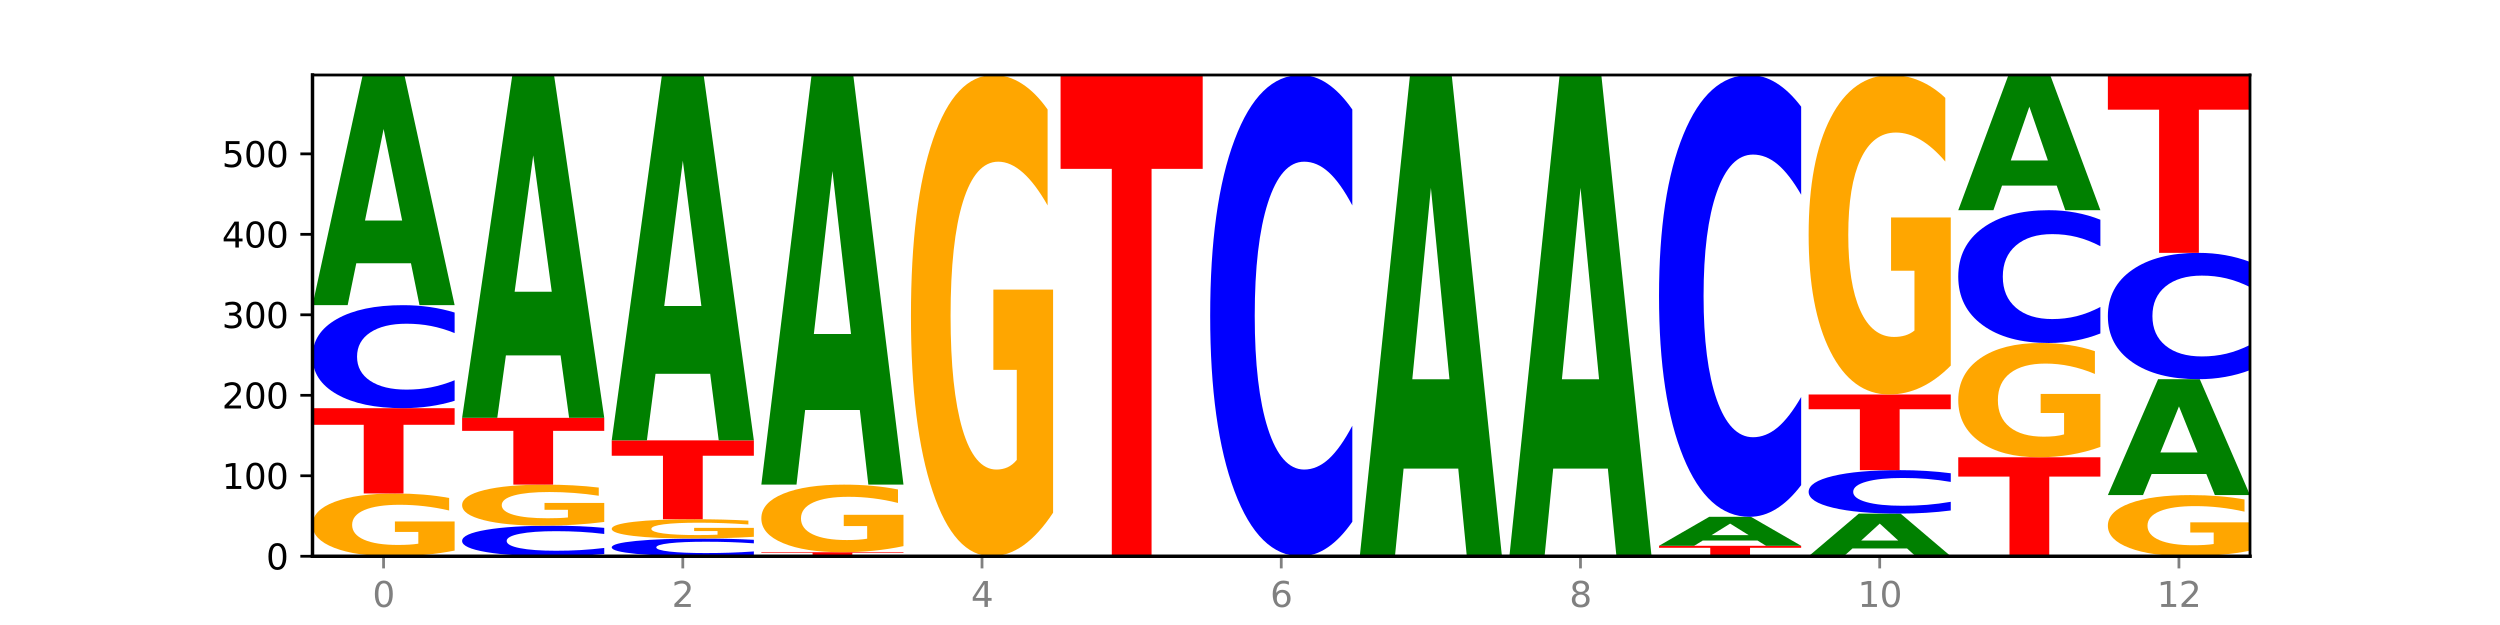
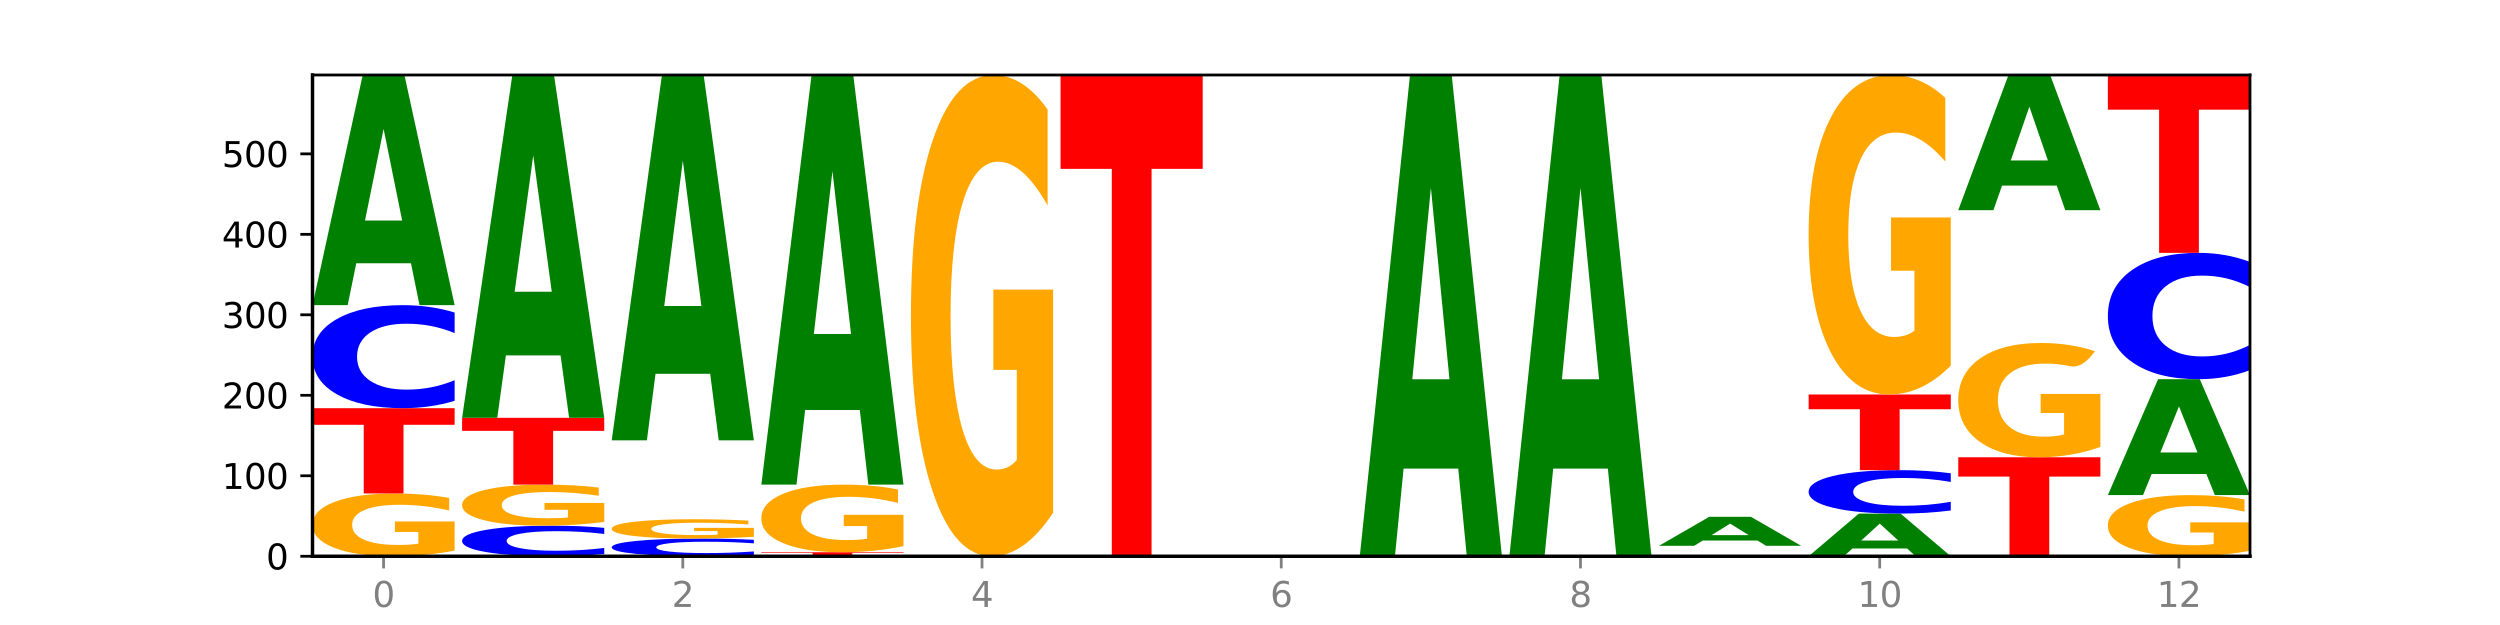
<svg xmlns="http://www.w3.org/2000/svg" xmlns:xlink="http://www.w3.org/1999/xlink" width="720pt" height="180pt" viewBox="0 0 720 180" version="1.1">
  <defs>
    <style type="text/css">*{stroke-linejoin: round; stroke-linecap: butt}</style>
  </defs>
  <g id="figure_1">
    <g id="patch_1">
      <path d="M 0 180  L 720 180  L 720 0  L 0 0  z " style="fill: #ffffff" />
    </g>
    <g id="axes_1">
      <g id="patch_2">
        <path d="M 90 160.2  L 648 160.2  L 648 21.6  L 90 21.6  z " style="fill: #ffffff" />
      </g>
      <g id="line2d_1">
        <path d="M 90 160.2  L 648 160.2  " clip-path="url(#p4af1309766)" style="fill: none; stroke: #000000; stroke-width: 0.5; stroke-linecap: square" />
      </g>
      <g id="patch_3">
        <path d="M 130.934 158.564  Q 126.806 159.382 122.366 159.793  Q 117.926 160.2 113.192 160.2  Q 102.495 160.2 96.247 157.765  Q 90 155.33 90 151.166  Q 90 146.954 96.358 144.538  Q 102.724 142.122 113.797 142.122  Q 118.063 142.122 121.971 142.45  Q 125.889 142.775 129.356 143.418  L 129.356 147.021  Q 125.779 146.196 122.237 145.789  Q 118.696 145.378 115.137 145.378  Q 108.55 145.378 104.981 146.879  Q 101.412 148.377 101.412 151.166  Q 101.412 153.93 104.853 155.439  Q 108.293 156.944 114.623 156.944  Q 116.348 156.944 117.825 156.858  Q 119.302 156.768 120.476 156.581  L 120.476 153.198  L 113.733 153.198  L 113.733 150.184  L 130.934 150.184  L 130.934 158.564  z " clip-path="url(#p4af1309766)" style="fill: #ffa600" />
      </g>
      <g id="patch_4">
        <path d="M 90 117.554  L 130.934 117.554  L 130.934 122.345  L 116.208 122.345  L 116.208 142.122  L 104.755 142.122  L 104.755 122.345  L 90 122.345  L 90 117.554  z " clip-path="url(#p4af1309766)" style="fill: #ff0000" />
      </g>
      <g id="patch_5">
        <path d="M 130.934 115.427  Q 127.51 116.481 123.808 117.015  Q 120.105 117.554 116.073 117.554  Q 104.047 117.554 97.024 113.558  Q 90 109.563 90 102.73  Q 90 95.872 97.024 91.883  Q 104.047 87.887 116.073 87.887  Q 120.105 87.887 123.808 88.426  Q 127.51 88.959 130.934 90.013  L 130.934 95.927  Q 127.479 94.53 124.127 93.88  Q 120.776 93.231 117.073 93.231  Q 110.431 93.231 106.625 95.762  Q 102.83 98.287 102.83 102.73  Q 102.83 107.154 106.625 109.685  Q 110.431 112.21 117.073 112.21  Q 120.776 112.21 124.127 111.56  Q 127.479 110.905 130.934 109.507  L 130.934 115.427  z " clip-path="url(#p4af1309766)" style="fill: #0000ff" />
      </g>
      <g id="patch_6">
        <path d="M 118.355 75.812  L 102.613 75.812  L 100.127 87.887  L 90 87.887  L 104.462 21.6  L 116.472 21.6  L 130.934 87.887  L 120.816 87.887  L 118.355 75.812  z M 105.123 63.509  L 115.819 63.509  L 110.48 37.142  L 105.123 63.509  z " clip-path="url(#p4af1309766)" style="fill: #008000" />
      </g>
      <g id="patch_7">
        <path d="M 174.023 159.569  Q 170.599 159.882 166.897 160.04  Q 163.194 160.2 159.161 160.2  Q 147.136 160.2 140.112 159.014  Q 133.089 157.828 133.089 155.799  Q 133.089 153.763 140.112 152.579  Q 147.136 151.393 159.161 151.393  Q 163.194 151.393 166.897 151.553  Q 170.599 151.711 174.023 152.024  L 174.023 153.78  Q 170.568 153.365 167.216 153.172  Q 163.864 152.979 160.162 152.979  Q 153.52 152.979 149.714 153.73  Q 145.919 154.48 145.919 155.799  Q 145.919 157.113 149.714 157.864  Q 153.52 158.614 160.162 158.614  Q 163.864 158.614 167.216 158.421  Q 170.568 158.226 174.023 157.811  L 174.023 159.569  z " clip-path="url(#p4af1309766)" style="fill: #0000ff" />
      </g>
      <g id="patch_8">
        <path d="M 174.023 150.323  Q 169.895 150.858 165.455 151.126  Q 161.014 151.393 156.281 151.393  Q 145.584 151.393 139.336 149.801  Q 133.089 148.209 133.089 145.486  Q 133.089 142.732 139.446 141.152  Q 145.813 139.572 156.886 139.572  Q 161.152 139.572 165.06 139.787  Q 168.977 140 172.445 140.42  L 172.445 142.776  Q 168.867 142.236 165.326 141.97  Q 161.785 141.701 158.226 141.701  Q 151.639 141.701 148.07 142.683  Q 144.501 143.662 144.501 145.486  Q 144.501 147.293 147.941 148.279  Q 151.382 149.263 157.712 149.263  Q 159.437 149.263 160.914 149.207  Q 162.391 149.149 163.565 149.027  L 163.565 146.814  L 156.822 146.814  L 156.822 144.844  L 174.023 144.844  L 174.023 150.323  z " clip-path="url(#p4af1309766)" style="fill: #ffa600" />
      </g>
      <g id="patch_9">
        <path d="M 133.089 120.335  L 174.023 120.335  L 174.023 124.087  L 159.296 124.087  L 159.296 139.572  L 147.844 139.572  L 147.844 124.087  L 133.089 124.087  L 133.089 120.335  z " clip-path="url(#p4af1309766)" style="fill: #ff0000" />
      </g>
      <g id="patch_10">
        <path d="M 161.444 102.349  L 145.701 102.349  L 143.216 120.335  L 133.089 120.335  L 147.551 21.6  L 159.561 21.6  L 174.023 120.335  L 163.905 120.335  L 161.444 102.349  z M 148.212 84.024  L 158.908 84.024  L 153.569 44.75  L 148.212 84.024  z " clip-path="url(#p4af1309766)" style="fill: #008000" />
      </g>
      <g id="patch_11">
        <path d="M 217.112 159.835  Q 213.688 160.016 209.985 160.107  Q 206.283 160.2 202.25 160.2  Q 190.225 160.2 183.201 159.513  Q 176.178 158.827 176.178 157.652  Q 176.178 156.473 183.201 155.788  Q 190.225 155.101 202.25 155.101  Q 206.283 155.101 209.985 155.194  Q 213.688 155.285 217.112 155.466  L 217.112 156.483  Q 213.657 156.243 210.305 156.131  Q 206.953 156.019 203.251 156.019  Q 196.609 156.019 192.803 156.454  Q 189.008 156.888 189.008 157.652  Q 189.008 158.413 192.803 158.848  Q 196.609 159.282 203.251 159.282  Q 206.953 159.282 210.305 159.17  Q 213.657 159.057 217.112 158.817  L 217.112 159.835  z " clip-path="url(#p4af1309766)" style="fill: #0000ff" />
      </g>
      <g id="patch_12">
        <path d="M 217.112 154.598  Q 212.984 154.849 208.543 154.976  Q 204.103 155.101 199.369 155.101  Q 188.673 155.101 182.425 154.352  Q 176.178 153.603 176.178 152.321  Q 176.178 151.025 182.535 150.282  Q 188.902 149.538 199.975 149.538  Q 204.241 149.538 208.149 149.64  Q 212.066 149.74 215.534 149.937  L 215.534 151.046  Q 211.956 150.792 208.415 150.667  Q 204.874 150.54 201.314 150.54  Q 194.727 150.54 191.159 151.002  Q 187.59 151.463 187.59 152.321  Q 187.59 153.172 191.03 153.636  Q 194.471 154.099 200.801 154.099  Q 202.525 154.099 204.002 154.073  Q 205.479 154.045 206.654 153.988  L 206.654 152.947  L 199.911 152.947  L 199.911 152.019  L 217.112 152.019  L 217.112 154.598  z " clip-path="url(#p4af1309766)" style="fill: #ffa600" />
      </g>
      <g id="patch_13">
-         <path d="M 176.178 126.825  L 217.112 126.825  L 217.112 131.255  L 202.385 131.255  L 202.385 149.538  L 190.933 149.538  L 190.933 131.255  L 176.178 131.255  L 176.178 126.825  z " clip-path="url(#p4af1309766)" style="fill: #ff0000" />
-       </g>
+         </g>
      <g id="patch_14">
        <path d="M 204.533 107.656  L 188.79 107.656  L 186.304 126.825  L 176.178 126.825  L 190.64 21.6  L 202.65 21.6  L 217.112 126.825  L 206.993 126.825  L 204.533 107.656  z M 191.301 88.127  L 201.997 88.127  L 196.657 46.271  L 191.301 88.127  z " clip-path="url(#p4af1309766)" style="fill: #008000" />
      </g>
      <g id="patch_15">
        <path d="M 260.201 160.183  Q 256.777 160.192 253.074 160.196  Q 249.372 160.2 245.339 160.2  Q 233.313 160.2 226.29 160.169  Q 219.266 160.138 219.266 160.084  Q 219.266 160.031 226.29 159.999  Q 233.313 159.968 245.339 159.968  Q 249.372 159.968 253.074 159.972  Q 256.777 159.977 260.201 159.985  L 260.201 160.031  Q 256.746 160.02 253.394 160.015  Q 250.042 160.01 246.339 160.01  Q 239.697 160.01 235.892 160.03  Q 232.096 160.049 232.096 160.084  Q 232.096 160.119 235.892 160.139  Q 239.697 160.158 246.339 160.158  Q 250.042 160.158 253.394 160.153  Q 256.746 160.148 260.201 160.137  L 260.201 160.183  z " clip-path="url(#p4af1309766)" style="fill: #0000ff" />
      </g>
      <g id="patch_16">
        <path d="M 219.266 159.041  L 260.201 159.041  L 260.201 159.222  L 245.474 159.222  L 245.474 159.968  L 234.022 159.968  L 234.022 159.222  L 219.266 159.222  L 219.266 159.041  z " clip-path="url(#p4af1309766)" style="fill: #ff0000" />
      </g>
      <g id="patch_17">
        <path d="M 260.201 157.28  Q 256.072 158.16 251.632 158.603  Q 247.192 159.041 242.458 159.041  Q 231.761 159.041 225.514 156.419  Q 219.266 153.797 219.266 149.313  Q 219.266 144.776 225.624 142.174  Q 231.991 139.572 243.064 139.572  Q 247.33 139.572 251.238 139.926  Q 255.155 140.276 258.623 140.968  L 258.623 144.849  Q 255.045 143.96 251.504 143.522  Q 247.963 143.079 244.403 143.079  Q 237.816 143.079 234.248 144.696  Q 230.679 146.309 230.679 149.313  Q 230.679 152.289 234.119 153.914  Q 237.559 155.534 243.889 155.534  Q 245.614 155.534 247.091 155.442  Q 248.568 155.345 249.742 155.144  L 249.742 151.501  L 243 151.501  L 243 148.255  L 260.201 148.255  L 260.201 157.28  z " clip-path="url(#p4af1309766)" style="fill: #ffa600" />
      </g>
      <g id="patch_18">
        <path d="M 247.622 118.081  L 231.879 118.081  L 229.393 139.572  L 219.266 139.572  L 233.729 21.6  L 245.739 21.6  L 260.201 139.572  L 250.082 139.572  L 247.622 118.081  z M 234.39 96.186  L 245.086 96.186  L 239.746 49.26  L 234.39 96.186  z " clip-path="url(#p4af1309766)" style="fill: #008000" />
      </g>
      <g id="patch_19">
        <path d="M 303.29 147.66  Q 299.161 153.93 294.721 157.079  Q 290.281 160.2 285.547 160.2  Q 274.85 160.2 268.603 141.533  Q 262.355 122.866 262.355 90.943  Q 262.355 58.648 268.713 40.124  Q 275.08 21.6 286.153 21.6  Q 290.418 21.6 294.327 24.119  Q 298.244 26.61 301.712 31.535  L 301.712 59.163  Q 298.134 52.836 294.593 49.715  Q 291.051 46.566 287.492 46.566  Q 280.905 46.566 277.336 58.075  Q 273.768 69.556 273.768 90.943  Q 273.768 112.129 277.208 123.696  Q 280.648 135.234 286.978 135.234  Q 288.703 135.234 290.18 134.576  Q 291.657 133.889 292.831 132.457  L 292.831 106.518  L 286.088 106.518  L 286.088 83.413  L 303.29 83.413  L 303.29 147.66  z " clip-path="url(#p4af1309766)" style="fill: #ffa600" />
      </g>
      <g id="patch_20">
        <path d="M 305.444 21.6  L 346.378 21.6  L 346.378 48.631  L 331.652 48.631  L 331.652 160.2  L 320.199 160.2  L 320.199 48.631  L 305.444 48.631  L 305.444 21.6  z " clip-path="url(#p4af1309766)" style="fill: #ff0000" />
      </g>
      <g id="patch_21">
-         <path d="M 389.467 150.265  Q 386.043 155.19 382.341 157.681  Q 378.638 160.2 374.605 160.2  Q 362.58 160.2 355.556 141.533  Q 348.533 122.866 348.533 90.943  Q 348.533 58.905 355.556 40.267  Q 362.58 21.6 374.605 21.6  Q 378.638 21.6 382.341 24.119  Q 386.043 26.61 389.467 31.535  L 389.467 59.163  Q 386.012 52.635 382.66 49.601  Q 379.308 46.566 375.606 46.566  Q 368.964 46.566 365.158 58.39  Q 361.363 70.186 361.363 90.943  Q 361.363 111.614 365.158 123.439  Q 368.964 135.234 375.606 135.234  Q 379.308 135.234 382.66 132.199  Q 386.012 129.136 389.467 122.608  L 389.467 150.265  z " clip-path="url(#p4af1309766)" style="fill: #0000ff" />
-       </g>
+         </g>
      <g id="patch_22">
        <path d="M 419.977 134.951  L 404.234 134.951  L 401.749 160.2  L 391.622 160.2  L 406.084 21.6  L 418.094 21.6  L 432.556 160.2  L 422.437 160.2  L 419.977 134.951  z M 406.745 109.228  L 417.441 109.228  L 412.101 54.096  L 406.745 109.228  z " clip-path="url(#p4af1309766)" style="fill: #008000" />
      </g>
      <g id="patch_23">
        <path d="M 463.066 134.951  L 447.323 134.951  L 444.837 160.2  L 434.71 160.2  L 449.173 21.6  L 461.183 21.6  L 475.645 160.2  L 465.526 160.2  L 463.066 134.951  z M 449.834 109.228  L 460.53 109.228  L 455.19 54.096  L 449.834 109.228  z " clip-path="url(#p4af1309766)" style="fill: #008000" />
      </g>
      <g id="patch_24">
-         <path d="M 477.799 157.187  L 518.734 157.187  L 518.734 157.775  L 504.007 157.775  L 504.007 160.2  L 492.555 160.2  L 492.555 157.775  L 477.799 157.775  L 477.799 157.187  z " clip-path="url(#p4af1309766)" style="fill: #ff0000" />
-       </g>
+         </g>
      <g id="patch_25">
        <path d="M 506.154 155.667  L 490.412 155.667  L 487.926 157.187  L 477.799 157.187  L 492.261 148.843  L 504.271 148.843  L 518.734 157.187  L 508.615 157.187  L 506.154 155.667  z M 492.923 154.118  L 503.619 154.118  L 498.279 150.799  L 492.923 154.118  z " clip-path="url(#p4af1309766)" style="fill: #008000" />
      </g>
      <g id="patch_26">
-         <path d="M 518.734 139.722  Q 515.31 144.243 511.607 146.53  Q 507.904 148.843 503.872 148.843  Q 491.846 148.843 484.823 131.706  Q 477.799 114.568 477.799 85.261  Q 477.799 55.849 484.823 38.737  Q 491.846 21.6 503.872 21.6  Q 507.904 21.6 511.607 23.913  Q 515.31 26.2 518.734 30.721  L 518.734 56.085  Q 515.279 50.092 511.927 47.306  Q 508.575 44.52 504.872 44.52  Q 498.23 44.52 494.425 55.376  Q 490.629 66.205 490.629 85.261  Q 490.629 104.238 494.425 115.094  Q 498.23 125.923 504.872 125.923  Q 508.575 125.923 511.927 123.137  Q 515.279 120.324 518.734 114.332  L 518.734 139.722  z " clip-path="url(#p4af1309766)" style="fill: #0000ff" />
-       </g>
+         </g>
      <g id="patch_27">
        <path d="M 549.243 157.962  L 533.501 157.962  L 531.015 160.2  L 520.888 160.2  L 535.35 147.916  L 547.36 147.916  L 561.822 160.2  L 551.704 160.2  L 549.243 157.962  z M 536.011 155.682  L 546.707 155.682  L 541.368 150.796  L 536.011 155.682  z " clip-path="url(#p4af1309766)" style="fill: #008000" />
      </g>
      <g id="patch_28">
        <path d="M 561.822 147.019  Q 558.398 147.464 554.696 147.689  Q 550.993 147.916 546.961 147.916  Q 534.935 147.916 527.912 146.23  Q 520.888 144.545 520.888 141.662  Q 520.888 138.769 527.912 137.086  Q 534.935 135.4 546.961 135.4  Q 550.993 135.4 554.696 135.628  Q 558.398 135.853 561.822 136.297  L 561.822 138.792  Q 558.367 138.203 555.015 137.929  Q 551.664 137.655 547.961 137.655  Q 541.319 137.655 537.513 138.723  Q 533.718 139.788 533.718 141.662  Q 533.718 143.529 537.513 144.596  Q 541.319 145.662 547.961 145.662  Q 551.664 145.662 555.015 145.388  Q 558.367 145.111 561.822 144.521  L 561.822 147.019  z " clip-path="url(#p4af1309766)" style="fill: #0000ff" />
      </g>
      <g id="patch_29">
        <path d="M 520.888 113.614  L 561.822 113.614  L 561.822 117.863  L 547.096 117.863  L 547.096 135.4  L 535.643 135.4  L 535.643 117.863  L 520.888 117.863  L 520.888 113.614  z " clip-path="url(#p4af1309766)" style="fill: #ff0000" />
      </g>
      <g id="patch_30">
        <path d="M 561.822 105.289  Q 557.694 109.451 553.254 111.542  Q 548.814 113.614 544.08 113.614  Q 533.383 113.614 527.136 101.221  Q 520.888 88.828 520.888 67.635  Q 520.888 46.195 527.246 33.898  Q 533.612 21.6 544.685 21.6  Q 548.951 21.6 552.859 23.273  Q 556.777 24.926 560.244 28.195  L 560.244 46.537  Q 556.667 42.337 553.125 40.265  Q 549.584 38.174 546.025 38.174  Q 539.438 38.174 535.869 45.815  Q 532.3 53.437 532.3 67.635  Q 532.3 81.701 535.741 89.38  Q 539.181 97.039 545.511 97.039  Q 547.236 97.039 548.713 96.602  Q 550.19 96.146 551.364 95.196  L 551.364 77.975  L 544.621 77.975  L 544.621 62.636  L 561.822 62.636  L 561.822 105.289  z " clip-path="url(#p4af1309766)" style="fill: #ffa600" />
      </g>
      <g id="patch_31">
        <path d="M 563.977 131.692  L 604.911 131.692  L 604.911 137.252  L 590.184 137.252  L 590.184 160.2  L 578.732 160.2  L 578.732 137.252  L 563.977 137.252  L 563.977 131.692  z " clip-path="url(#p4af1309766)" style="fill: #ff0000" />
      </g>
      <g id="patch_32">
-         <path d="M 604.911 128.714  Q 600.783 130.203 596.343 130.951  Q 591.902 131.692 587.169 131.692  Q 576.472 131.692 570.224 127.259  Q 563.977 122.827 563.977 115.246  Q 563.977 107.578 570.334 103.179  Q 576.701 98.78 587.774 98.78  Q 592.04 98.78 595.948 99.379  Q 599.865 99.97 603.333 101.139  L 603.333 107.7  Q 599.755 106.197 596.214 105.456  Q 592.673 104.709 589.114 104.709  Q 582.527 104.709 578.958 107.442  Q 575.389 110.168 575.389 115.246  Q 575.389 120.277 578.83 123.024  Q 582.27 125.764 588.6 125.764  Q 590.325 125.764 591.802 125.607  Q 593.279 125.444 594.453 125.104  L 594.453 118.945  L 587.71 118.945  L 587.71 113.458  L 604.911 113.458  L 604.911 128.714  z " clip-path="url(#p4af1309766)" style="fill: #ffa600" />
+         <path d="M 604.911 128.714  Q 600.783 130.203 596.343 130.951  Q 591.902 131.692 587.169 131.692  Q 576.472 131.692 570.224 127.259  Q 563.977 122.827 563.977 115.246  Q 563.977 107.578 570.334 103.179  Q 576.701 98.78 587.774 98.78  Q 592.04 98.78 595.948 99.379  Q 599.865 99.97 603.333 101.139  Q 599.755 106.197 596.214 105.456  Q 592.673 104.709 589.114 104.709  Q 582.527 104.709 578.958 107.442  Q 575.389 110.168 575.389 115.246  Q 575.389 120.277 578.83 123.024  Q 582.27 125.764 588.6 125.764  Q 590.325 125.764 591.802 125.607  Q 593.279 125.444 594.453 125.104  L 594.453 118.945  L 587.71 118.945  L 587.71 113.458  L 604.911 113.458  L 604.911 128.714  z " clip-path="url(#p4af1309766)" style="fill: #ffa600" />
      </g>
      <g id="patch_33">
-         <path d="M 604.911 96.039  Q 601.487 97.398 597.785 98.085  Q 594.082 98.78 590.049 98.78  Q 578.024 98.78 571 93.63  Q 563.977 88.479 563.977 79.671  Q 563.977 70.831 571 65.688  Q 578.024 60.538 590.049 60.538  Q 594.082 60.538 597.785 61.233  Q 601.487 61.92 604.911 63.279  L 604.911 70.902  Q 601.456 69.101 598.104 68.264  Q 594.752 67.426 591.05 67.426  Q 584.408 67.426 580.602 70.689  Q 576.807 73.944 576.807 79.671  Q 576.807 85.374 580.602 88.637  Q 584.408 91.892 591.05 91.892  Q 594.752 91.892 598.104 91.054  Q 601.456 90.209 604.911 88.408  L 604.911 96.039  z " clip-path="url(#p4af1309766)" style="fill: #0000ff" />
-       </g>
+         </g>
      <g id="patch_34">
        <path d="M 592.332 53.445  L 576.589 53.445  L 574.104 60.538  L 563.977 60.538  L 578.439 21.6  L 590.449 21.6  L 604.911 60.538  L 594.793 60.538  L 592.332 53.445  z M 579.1 46.218  L 589.796 46.218  L 584.457 30.729  L 579.1 46.218  z " clip-path="url(#p4af1309766)" style="fill: #008000" />
      </g>
      <g id="patch_35">
        <path d="M 648 158.606  Q 643.872 159.403 639.431 159.803  Q 634.991 160.2 630.257 160.2  Q 619.561 160.2 613.313 157.828  Q 607.066 155.455 607.066 151.398  Q 607.066 147.294 613.423 144.939  Q 619.79 142.585 630.863 142.585  Q 635.129 142.585 639.037 142.905  Q 642.954 143.222 646.422 143.848  L 646.422 147.359  Q 642.844 146.555 639.303 146.158  Q 635.762 145.758 632.202 145.758  Q 625.615 145.758 622.047 147.221  Q 618.478 148.68 618.478 151.398  Q 618.478 154.091 621.918 155.561  Q 625.359 157.027 631.689 157.027  Q 633.413 157.027 634.89 156.943  Q 636.367 156.856 637.542 156.674  L 637.542 153.378  L 630.799 153.378  L 630.799 150.441  L 648 150.441  L 648 158.606  z " clip-path="url(#p4af1309766)" style="fill: #ffa600" />
      </g>
      <g id="patch_36">
        <path d="M 635.421 136.505  L 619.678 136.505  L 617.193 142.585  L 607.066 142.585  L 621.528 109.21  L 633.538 109.21  L 648 142.585  L 637.881 142.585  L 635.421 136.505  z M 622.189 130.311  L 632.885 130.311  L 627.545 117.035  L 622.189 130.311  z " clip-path="url(#p4af1309766)" style="fill: #008000" />
      </g>
      <g id="patch_37">
        <path d="M 648 106.602  Q 644.576 107.895 640.873 108.549  Q 637.171 109.21 633.138 109.21  Q 621.113 109.21 614.089 104.309  Q 607.066 99.408 607.066 91.027  Q 607.066 82.616 614.089 77.723  Q 621.113 72.822 633.138 72.822  Q 637.171 72.822 640.873 73.483  Q 644.576 74.137 648 75.43  L 648 82.684  Q 644.545 80.97 641.193 80.173  Q 637.841 79.376 634.139 79.376  Q 627.497 79.376 623.691 82.481  Q 619.896 85.578 619.896 91.027  Q 619.896 96.454 623.691 99.559  Q 627.497 102.655 634.139 102.655  Q 637.841 102.655 641.193 101.859  Q 644.545 101.054 648 99.341  L 648 106.602  z " clip-path="url(#p4af1309766)" style="fill: #0000ff" />
      </g>
      <g id="patch_38">
        <path d="M 607.066 21.6  L 648 21.6  L 648 31.59  L 633.273 31.59  L 633.273 72.822  L 621.821 72.822  L 621.821 31.59  L 607.066 31.59  L 607.066 21.6  z " clip-path="url(#p4af1309766)" style="fill: #ff0000" />
      </g>
      <g id="matplotlib.axis_1">
        <g id="xtick_1">
          <g id="line2d_2">
            <defs>
              <path id="m894ab93ee6" d="M 0 0  L 0 3.5  " style="stroke: #808080; stroke-width: 0.8" />
            </defs>
            <g>
              <use xlink:href="#m894ab93ee6" x="110.467" y="160.2" style="fill: #808080; stroke: #808080; stroke-width: 0.8" />
            </g>
          </g>
          <g id="text_1">
            <g style="fill: #808080" transform="translate(107.286 174.798) scale(0.1 -0.1)">
              <defs>
                <path id="DejaVuSans-30" d="M 2034 4250  Q 1547 4250 1301 3770  Q 1056 3291 1056 2328  Q 1056 1369 1301 889  Q 1547 409 2034 409  Q 2525 409 2770 889  Q 3016 1369 3016 2328  Q 3016 3291 2770 3770  Q 2525 4250 2034 4250  z M 2034 4750  Q 2819 4750 3233 4129  Q 3647 3509 3647 2328  Q 3647 1150 3233 529  Q 2819 -91 2034 -91  Q 1250 -91 836 529  Q 422 1150 422 2328  Q 422 3509 836 4129  Q 1250 4750 2034 4750  z " transform="scale(0.016)" />
              </defs>
              <use xlink:href="#DejaVuSans-30" />
            </g>
          </g>
        </g>
        <g id="xtick_2">
          <g id="line2d_3">
            <g>
              <use xlink:href="#m894ab93ee6" x="196.645" y="160.2" style="fill: #808080; stroke: #808080; stroke-width: 0.8" />
            </g>
          </g>
          <g id="text_2">
            <g style="fill: #808080" transform="translate(193.464 174.798) scale(0.1 -0.1)">
              <defs>
                <path id="DejaVuSans-32" d="M 1228 531  L 3431 531  L 3431 0  L 469 0  L 469 531  Q 828 903 1448 1529  Q 2069 2156 2228 2338  Q 2531 2678 2651 2914  Q 2772 3150 2772 3378  Q 2772 3750 2511 3984  Q 2250 4219 1831 4219  Q 1534 4219 1204 4116  Q 875 4013 500 3803  L 500 4441  Q 881 4594 1212 4672  Q 1544 4750 1819 4750  Q 2544 4750 2975 4387  Q 3406 4025 3406 3419  Q 3406 3131 3298 2873  Q 3191 2616 2906 2266  Q 2828 2175 2409 1742  Q 1991 1309 1228 531  z " transform="scale(0.016)" />
              </defs>
              <use xlink:href="#DejaVuSans-32" />
            </g>
          </g>
        </g>
        <g id="xtick_3">
          <g id="line2d_4">
            <g>
              <use xlink:href="#m894ab93ee6" x="282.822" y="160.2" style="fill: #808080; stroke: #808080; stroke-width: 0.8" />
            </g>
          </g>
          <g id="text_3">
            <g style="fill: #808080" transform="translate(279.641 174.798) scale(0.1 -0.1)">
              <defs>
                <path id="DejaVuSans-34" d="M 2419 4116  L 825 1625  L 2419 1625  L 2419 4116  z M 2253 4666  L 3047 4666  L 3047 1625  L 3713 1625  L 3713 1100  L 3047 1100  L 3047 0  L 2419 0  L 2419 1100  L 313 1100  L 313 1709  L 2253 4666  z " transform="scale(0.016)" />
              </defs>
              <use xlink:href="#DejaVuSans-34" />
            </g>
          </g>
        </g>
        <g id="xtick_4">
          <g id="line2d_5">
            <g>
              <use xlink:href="#m894ab93ee6" x="369" y="160.2" style="fill: #808080; stroke: #808080; stroke-width: 0.8" />
            </g>
          </g>
          <g id="text_4">
            <g style="fill: #808080" transform="translate(365.819 174.798) scale(0.1 -0.1)">
              <defs>
                <path id="DejaVuSans-36" d="M 2113 2584  Q 1688 2584 1439 2293  Q 1191 2003 1191 1497  Q 1191 994 1439 701  Q 1688 409 2113 409  Q 2538 409 2786 701  Q 3034 994 3034 1497  Q 3034 2003 2786 2293  Q 2538 2584 2113 2584  z M 3366 4563  L 3366 3988  Q 3128 4100 2886 4159  Q 2644 4219 2406 4219  Q 1781 4219 1451 3797  Q 1122 3375 1075 2522  Q 1259 2794 1537 2939  Q 1816 3084 2150 3084  Q 2853 3084 3261 2657  Q 3669 2231 3669 1497  Q 3669 778 3244 343  Q 2819 -91 2113 -91  Q 1303 -91 875 529  Q 447 1150 447 2328  Q 447 3434 972 4092  Q 1497 4750 2381 4750  Q 2619 4750 2861 4703  Q 3103 4656 3366 4563  z " transform="scale(0.016)" />
              </defs>
              <use xlink:href="#DejaVuSans-36" />
            </g>
          </g>
        </g>
        <g id="xtick_5">
          <g id="line2d_6">
            <g>
              <use xlink:href="#m894ab93ee6" x="455.178" y="160.2" style="fill: #808080; stroke: #808080; stroke-width: 0.8" />
            </g>
          </g>
          <g id="text_5">
            <g style="fill: #808080" transform="translate(451.996 174.798) scale(0.1 -0.1)">
              <defs>
                <path id="DejaVuSans-38" d="M 2034 2216  Q 1584 2216 1326 1975  Q 1069 1734 1069 1313  Q 1069 891 1326 650  Q 1584 409 2034 409  Q 2484 409 2743 651  Q 3003 894 3003 1313  Q 3003 1734 2745 1975  Q 2488 2216 2034 2216  z M 1403 2484  Q 997 2584 770 2862  Q 544 3141 544 3541  Q 544 4100 942 4425  Q 1341 4750 2034 4750  Q 2731 4750 3128 4425  Q 3525 4100 3525 3541  Q 3525 3141 3298 2862  Q 3072 2584 2669 2484  Q 3125 2378 3379 2068  Q 3634 1759 3634 1313  Q 3634 634 3220 271  Q 2806 -91 2034 -91  Q 1263 -91 848 271  Q 434 634 434 1313  Q 434 1759 690 2068  Q 947 2378 1403 2484  z M 1172 3481  Q 1172 3119 1398 2916  Q 1625 2713 2034 2713  Q 2441 2713 2670 2916  Q 2900 3119 2900 3481  Q 2900 3844 2670 4047  Q 2441 4250 2034 4250  Q 1625 4250 1398 4047  Q 1172 3844 1172 3481  z " transform="scale(0.016)" />
              </defs>
              <use xlink:href="#DejaVuSans-38" />
            </g>
          </g>
        </g>
        <g id="xtick_6">
          <g id="line2d_7">
            <g>
              <use xlink:href="#m894ab93ee6" x="541.355" y="160.2" style="fill: #808080; stroke: #808080; stroke-width: 0.8" />
            </g>
          </g>
          <g id="text_6">
            <g style="fill: #808080" transform="translate(534.993 174.798) scale(0.1 -0.1)">
              <defs>
                <path id="DejaVuSans-31" d="M 794 531  L 1825 531  L 1825 4091  L 703 3866  L 703 4441  L 1819 4666  L 2450 4666  L 2450 531  L 3481 531  L 3481 0  L 794 0  L 794 531  z " transform="scale(0.016)" />
              </defs>
              <use xlink:href="#DejaVuSans-31" />
              <use xlink:href="#DejaVuSans-30" x="63.623" />
            </g>
          </g>
        </g>
        <g id="xtick_7">
          <g id="line2d_8">
            <g>
              <use xlink:href="#m894ab93ee6" x="627.533" y="160.2" style="fill: #808080; stroke: #808080; stroke-width: 0.8" />
            </g>
          </g>
          <g id="text_7">
            <g style="fill: #808080" transform="translate(621.17 174.798) scale(0.1 -0.1)">
              <use xlink:href="#DejaVuSans-31" />
              <use xlink:href="#DejaVuSans-32" x="63.623" />
            </g>
          </g>
        </g>
      </g>
      <g id="matplotlib.axis_2">
        <g id="ytick_1">
          <g id="line2d_9">
            <defs>
              <path id="mcc04d788f5" d="M 0 0  L -3.5 0  " style="stroke: #000000; stroke-width: 0.8" />
            </defs>
            <g>
              <use xlink:href="#mcc04d788f5" x="90" y="160.2" style="stroke: #000000; stroke-width: 0.8" />
            </g>
          </g>
          <g id="text_8">
            <g transform="translate(76.638 163.999) scale(0.1 -0.1)">
              <use xlink:href="#DejaVuSans-30" />
            </g>
          </g>
        </g>
        <g id="ytick_2">
          <g id="line2d_10">
            <g>
              <use xlink:href="#mcc04d788f5" x="90" y="137.023" style="stroke: #000000; stroke-width: 0.8" />
            </g>
          </g>
          <g id="text_9">
            <g transform="translate(63.913 140.822) scale(0.1 -0.1)">
              <use xlink:href="#DejaVuSans-31" />
              <use xlink:href="#DejaVuSans-30" x="63.623" />
              <use xlink:href="#DejaVuSans-30" x="127.246" />
            </g>
          </g>
        </g>
        <g id="ytick_3">
          <g id="line2d_11">
            <g>
              <use xlink:href="#mcc04d788f5" x="90" y="113.845" style="stroke: #000000; stroke-width: 0.8" />
            </g>
          </g>
          <g id="text_10">
            <g transform="translate(63.913 117.645) scale(0.1 -0.1)">
              <use xlink:href="#DejaVuSans-32" />
              <use xlink:href="#DejaVuSans-30" x="63.623" />
              <use xlink:href="#DejaVuSans-30" x="127.246" />
            </g>
          </g>
        </g>
        <g id="ytick_4">
          <g id="line2d_12">
            <g>
              <use xlink:href="#mcc04d788f5" x="90" y="90.668" style="stroke: #000000; stroke-width: 0.8" />
            </g>
          </g>
          <g id="text_11">
            <g transform="translate(63.913 94.467) scale(0.1 -0.1)">
              <defs>
                <path id="DejaVuSans-33" d="M 2597 2516  Q 3050 2419 3304 2112  Q 3559 1806 3559 1356  Q 3559 666 3084 287  Q 2609 -91 1734 -91  Q 1441 -91 1130 -33  Q 819 25 488 141  L 488 750  Q 750 597 1062 519  Q 1375 441 1716 441  Q 2309 441 2620 675  Q 2931 909 2931 1356  Q 2931 1769 2642 2001  Q 2353 2234 1838 2234  L 1294 2234  L 1294 2753  L 1863 2753  Q 2328 2753 2575 2939  Q 2822 3125 2822 3475  Q 2822 3834 2567 4026  Q 2313 4219 1838 4219  Q 1578 4219 1281 4162  Q 984 4106 628 3988  L 628 4550  Q 988 4650 1302 4700  Q 1616 4750 1894 4750  Q 2613 4750 3031 4423  Q 3450 4097 3450 3541  Q 3450 3153 3228 2886  Q 3006 2619 2597 2516  z " transform="scale(0.016)" />
              </defs>
              <use xlink:href="#DejaVuSans-33" />
              <use xlink:href="#DejaVuSans-30" x="63.623" />
              <use xlink:href="#DejaVuSans-30" x="127.246" />
            </g>
          </g>
        </g>
        <g id="ytick_5">
          <g id="line2d_13">
            <g>
              <use xlink:href="#mcc04d788f5" x="90" y="67.491" style="stroke: #000000; stroke-width: 0.8" />
            </g>
          </g>
          <g id="text_12">
            <g transform="translate(63.913 71.29) scale(0.1 -0.1)">
              <use xlink:href="#DejaVuSans-34" />
              <use xlink:href="#DejaVuSans-30" x="63.623" />
              <use xlink:href="#DejaVuSans-30" x="127.246" />
            </g>
          </g>
        </g>
        <g id="ytick_6">
          <g id="line2d_14">
            <g>
              <use xlink:href="#mcc04d788f5" x="90" y="44.314" style="stroke: #000000; stroke-width: 0.8" />
            </g>
          </g>
          <g id="text_13">
            <g transform="translate(63.913 48.113) scale(0.1 -0.1)">
              <defs>
                <path id="DejaVuSans-35" d="M 691 4666  L 3169 4666  L 3169 4134  L 1269 4134  L 1269 2991  Q 1406 3038 1543 3061  Q 1681 3084 1819 3084  Q 2600 3084 3056 2656  Q 3513 2228 3513 1497  Q 3513 744 3044 326  Q 2575 -91 1722 -91  Q 1428 -91 1123 -41  Q 819 9 494 109  L 494 744  Q 775 591 1075 516  Q 1375 441 1709 441  Q 2250 441 2565 725  Q 2881 1009 2881 1497  Q 2881 1984 2565 2268  Q 2250 2553 1709 2553  Q 1456 2553 1204 2497  Q 953 2441 691 2322  L 691 4666  z " transform="scale(0.016)" />
              </defs>
              <use xlink:href="#DejaVuSans-35" />
              <use xlink:href="#DejaVuSans-30" x="63.623" />
              <use xlink:href="#DejaVuSans-30" x="127.246" />
            </g>
          </g>
        </g>
      </g>
      <g id="patch_39">
        <path d="M 90 160.2  L 90 21.6  " style="fill: none; stroke: #000000; stroke-linejoin: miter; stroke-linecap: square" />
      </g>
      <g id="patch_40">
        <path d="M 648 160.2  L 648 21.6  " style="fill: none; stroke: #000000; stroke-width: 0.8; stroke-linejoin: miter; stroke-linecap: square" />
      </g>
      <g id="patch_41">
        <path d="M 90 160.2  L 648 160.2  " style="fill: none; stroke: #000000; stroke-linejoin: miter; stroke-linecap: square" />
      </g>
      <g id="patch_42">
        <path d="M 90 21.6  L 648 21.6  " style="fill: none; stroke: #000000; stroke-width: 0.8; stroke-linejoin: miter; stroke-linecap: square" />
      </g>
    </g>
  </g>
  <defs>
    <clipPath id="p4af1309766">
      <rect x="90" y="21.6" width="558" height="138.6" />
    </clipPath>
  </defs>
</svg>